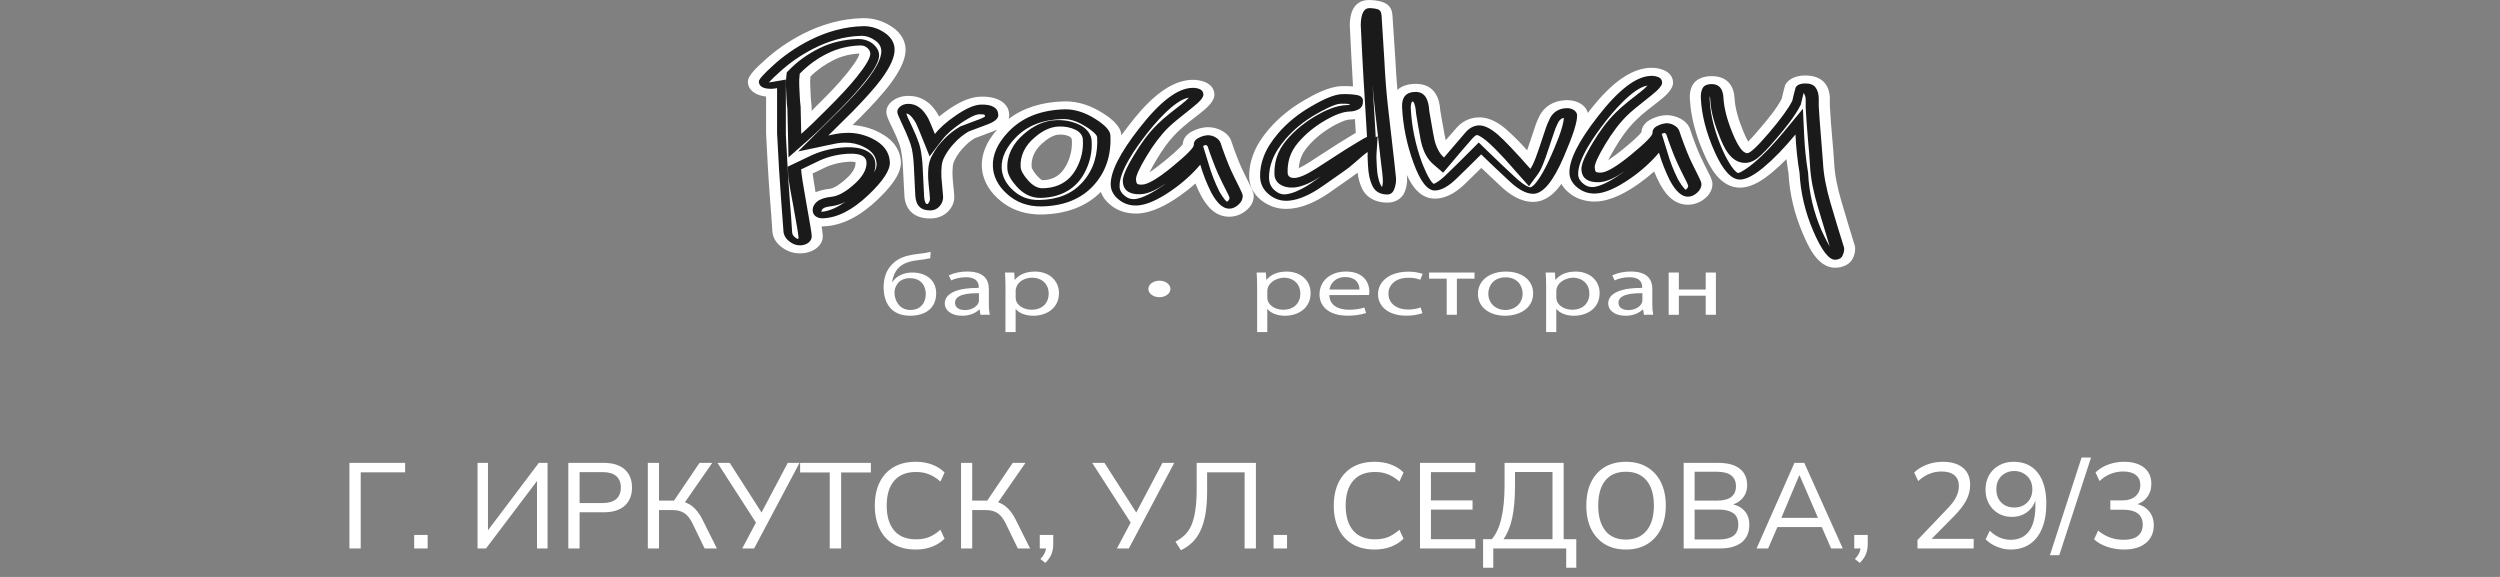
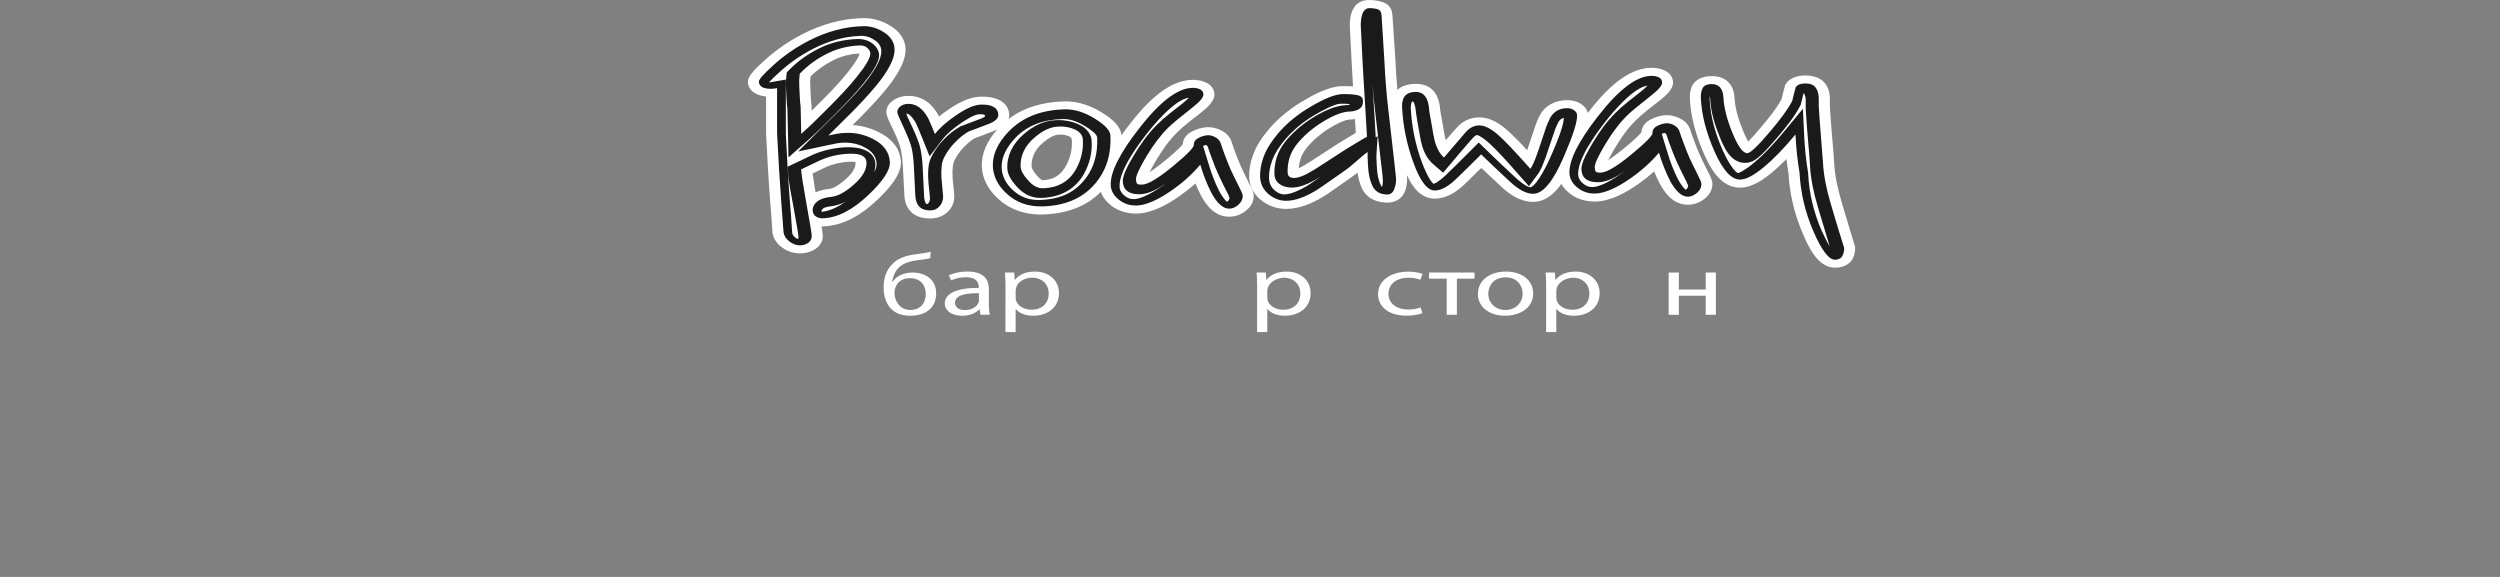
<svg xmlns="http://www.w3.org/2000/svg" width="351" height="81" viewBox="0 0 351 81" fill="none">
  <rect x="0" y="0" width="351" height="81" fill="#808080" stroke="none" />
-   <path d="M49.06 77V64.989H56.88V66.317H50.644V77H49.06ZM58.151 77V75.109H60.042V77H58.151ZM67.046 77V64.989H68.511V74.972H68.119L75.649 64.989H76.876V77H75.394V67.016H75.786L68.238 77H67.046ZM79.79 77V64.989H84.765C86.049 64.989 87.031 65.295 87.713 65.909C88.394 66.522 88.735 67.368 88.735 68.447C88.735 69.526 88.394 70.378 87.713 71.003C87.031 71.616 86.049 71.923 84.765 71.923H81.375V77H79.79ZM81.375 70.628H84.612C85.452 70.628 86.088 70.441 86.52 70.066C86.952 69.68 87.168 69.14 87.168 68.447C87.168 67.754 86.952 67.221 86.52 66.846C86.088 66.471 85.452 66.284 84.612 66.284H81.375V70.628ZM90.954 77V64.989H92.522V70.287H94.873L94.447 70.56L98.212 64.989H100.001L95.946 70.832L95.367 70.355C96.094 70.435 96.707 70.679 97.207 71.088C97.718 71.497 98.167 72.07 98.553 72.809L100.649 77H98.928L97.224 73.49C96.895 72.809 96.514 72.326 96.083 72.042C95.651 71.758 95.112 71.616 94.464 71.616H92.522V77H90.954ZM104.211 77L106.289 73.081L106.323 73.661L100.735 64.989H102.456L107.107 72.247H106.766L110.6 64.989H112.252L105.88 77H104.211ZM116.495 77V66.335H112.338V64.989H122.271V66.335H118.096V77H116.495ZM128.564 77.153C127.36 77.153 126.327 76.903 125.464 76.404C124.612 75.904 123.959 75.194 123.504 74.274C123.05 73.343 122.823 72.247 122.823 70.986C122.823 69.725 123.05 68.635 123.504 67.715C123.959 66.795 124.612 66.085 125.464 65.585C126.327 65.085 127.36 64.835 128.564 64.835C129.428 64.835 130.194 64.966 130.864 65.227C131.535 65.477 132.119 65.846 132.619 66.335L132.04 67.612C131.495 67.135 130.955 66.795 130.421 66.59C129.899 66.374 129.291 66.266 128.598 66.266C127.269 66.266 126.253 66.675 125.549 67.493C124.844 68.311 124.492 69.475 124.492 70.986C124.492 72.496 124.844 73.666 125.549 74.496C126.253 75.313 127.269 75.722 128.598 75.722C129.291 75.722 129.899 75.62 130.421 75.415C130.955 75.2 131.495 74.853 132.04 74.376L132.619 75.637C132.119 76.125 131.529 76.5 130.847 76.761C130.177 77.023 129.416 77.153 128.564 77.153ZM134.929 77V64.989H136.496V70.287H138.848L138.422 70.56L142.187 64.989H143.976L139.921 70.832L139.342 70.355C140.069 70.435 140.682 70.679 141.182 71.088C141.693 71.497 142.142 72.07 142.528 72.809L144.623 77H142.903L141.199 73.49C140.869 72.809 140.489 72.326 140.057 72.042C139.626 71.758 139.086 71.616 138.439 71.616H136.496V77H134.929ZM146.767 79.028L146.069 78.482C146.387 78.153 146.602 77.841 146.716 77.545C146.83 77.261 146.886 76.966 146.886 76.659L147.227 77H145.983V75.109H147.875V76.421C147.875 76.909 147.795 77.358 147.636 77.767C147.477 78.187 147.187 78.607 146.767 79.028ZM156.82 77L158.899 73.081L158.933 73.661L153.345 64.989H155.066L159.717 72.247H159.376L163.209 64.989H164.862L158.49 77H156.82ZM165.799 77.256L165.033 76.046C165.51 75.796 165.936 75.495 166.311 75.143C166.685 74.791 166.998 74.342 167.248 73.797C167.497 73.252 167.685 72.559 167.81 71.718C167.946 70.878 168.014 69.844 168.014 68.618V64.989H176.329V77H174.744V66.317H169.479V69.009C169.479 70.225 169.4 71.287 169.241 72.195C169.082 73.104 168.843 73.888 168.525 74.547C168.219 75.194 167.833 75.739 167.367 76.182C166.912 76.614 166.39 76.972 165.799 77.256ZM178.81 77V75.109H180.702V77H178.81ZM193.004 77.153C191.8 77.153 190.766 76.903 189.903 76.404C189.051 75.904 188.398 75.194 187.944 74.274C187.489 73.343 187.262 72.247 187.262 70.986C187.262 69.725 187.489 68.635 187.944 67.715C188.398 66.795 189.051 66.085 189.903 65.585C190.766 65.085 191.8 64.835 193.004 64.835C193.867 64.835 194.634 64.966 195.304 65.227C195.974 65.477 196.559 65.846 197.059 66.335L196.479 67.612C195.934 67.135 195.395 66.795 194.861 66.59C194.338 66.374 193.731 66.266 193.038 66.266C191.709 66.266 190.692 66.675 189.988 67.493C189.284 68.311 188.932 69.475 188.932 70.986C188.932 72.496 189.284 73.666 189.988 74.496C190.692 75.313 191.709 75.722 193.038 75.722C193.731 75.722 194.338 75.62 194.861 75.415C195.395 75.2 195.934 74.853 196.479 74.376L197.059 75.637C196.559 76.125 195.968 76.5 195.287 76.761C194.617 77.023 193.856 77.153 193.004 77.153ZM199.368 77V64.989H207.138V66.284H200.902V70.253H206.746V71.548H200.902V75.705H207.138V77H199.368ZM208.225 79.709V75.705H209.452C210.065 74.978 210.514 73.99 210.798 72.741C211.093 71.491 211.241 69.941 211.241 68.089V64.989H219.538V75.705H221.31V79.709H219.896V77H209.656V79.709H208.225ZM211.088 75.705H217.971V66.266H212.706V68.209C212.706 70.015 212.575 71.52 212.314 72.724C212.053 73.916 211.644 74.91 211.088 75.705ZM222.718 70.986C222.718 69.725 222.939 68.635 223.382 67.715C223.825 66.795 224.461 66.085 225.291 65.585C226.131 65.085 227.131 64.835 228.289 64.835C229.436 64.835 230.425 65.085 231.254 65.585C232.094 66.085 232.742 66.795 233.196 67.715C233.65 68.635 233.878 69.719 233.878 70.969C233.878 72.23 233.65 73.326 233.196 74.257C232.742 75.177 232.094 75.893 231.254 76.404C230.425 76.903 229.436 77.153 228.289 77.153C227.131 77.153 226.137 76.903 225.308 76.404C224.479 75.893 223.837 75.177 223.382 74.257C222.939 73.326 222.718 72.235 222.718 70.986ZM224.388 70.986C224.388 72.485 224.717 73.655 225.376 74.496C226.035 75.336 227.006 75.756 228.289 75.756C229.527 75.756 230.487 75.342 231.169 74.513C231.861 73.672 232.208 72.496 232.208 70.986C232.208 69.475 231.867 68.305 231.186 67.476C230.504 66.647 229.539 66.232 228.289 66.232C227.006 66.232 226.035 66.647 225.376 67.476C224.717 68.305 224.388 69.475 224.388 70.986ZM236.388 77V64.989H241.278C242.573 64.989 243.567 65.261 244.26 65.806C244.952 66.352 245.299 67.118 245.299 68.106C245.299 68.856 245.072 69.481 244.617 69.981C244.174 70.48 243.567 70.815 242.794 70.986V70.73C243.68 70.832 244.367 71.139 244.856 71.65C245.356 72.161 245.606 72.837 245.606 73.678C245.606 74.745 245.248 75.569 244.532 76.148C243.817 76.716 242.806 77 241.5 77H236.388ZM237.922 75.739H241.346C242.187 75.739 242.845 75.58 243.323 75.262C243.811 74.933 244.055 74.393 244.055 73.644C244.055 72.883 243.811 72.343 243.323 72.025C242.845 71.707 242.187 71.548 241.346 71.548H237.922V75.739ZM237.922 70.287H241.057C241.954 70.287 242.624 70.117 243.067 69.776C243.51 69.424 243.731 68.919 243.731 68.26C243.731 67.601 243.51 67.101 243.067 66.76C242.624 66.408 241.954 66.232 241.057 66.232H237.922V70.287ZM246.625 77L251.941 64.989H253.321L258.722 77H257.086L255.604 73.593L256.285 74.001H248.976L249.726 73.593L248.244 77H246.625ZM252.605 66.76L249.948 73.064L249.539 72.707H255.723L255.4 73.064L252.674 66.76H252.605ZM261.121 79.028L260.422 78.482C260.74 78.153 260.956 77.841 261.07 77.545C261.183 77.261 261.24 76.966 261.24 76.659L261.581 77H260.337V75.109H262.228V76.421C262.228 76.909 262.149 77.358 261.99 77.767C261.831 78.187 261.541 78.607 261.121 79.028ZM269.215 77V75.824L273.406 71.429C273.951 70.872 274.355 70.338 274.616 69.827C274.888 69.316 275.025 68.788 275.025 68.243C275.025 67.573 274.815 67.067 274.394 66.726C273.985 66.374 273.383 66.198 272.588 66.198C271.975 66.198 271.396 66.312 270.851 66.539C270.317 66.755 269.806 67.09 269.317 67.544L268.755 66.335C269.221 65.88 269.806 65.517 270.51 65.244C271.225 64.972 271.975 64.835 272.759 64.835C273.985 64.835 274.934 65.119 275.604 65.687C276.274 66.244 276.609 67.044 276.609 68.089C276.609 68.85 276.422 69.577 276.047 70.27C275.683 70.952 275.144 71.656 274.428 72.383L270.765 76.097V75.654H277.103V77H269.215ZM282.276 77.153C281.64 77.153 281.004 77.023 280.368 76.761C279.732 76.5 279.204 76.154 278.783 75.722L279.363 74.513C279.783 74.933 280.243 75.251 280.743 75.467C281.254 75.682 281.771 75.79 282.293 75.79C283.406 75.79 284.264 75.393 284.866 74.598C285.468 73.791 285.769 72.599 285.769 71.02V69.504H285.939C285.871 70.128 285.672 70.673 285.343 71.139C285.025 71.594 284.621 71.946 284.133 72.195C283.645 72.445 283.088 72.57 282.463 72.57C281.748 72.57 281.112 72.406 280.555 72.076C279.999 71.747 279.561 71.298 279.243 70.73C278.925 70.151 278.766 69.492 278.766 68.754C278.766 67.993 278.931 67.317 279.26 66.726C279.601 66.136 280.067 65.676 280.657 65.346C281.248 65.006 281.93 64.835 282.702 64.835C284.178 64.835 285.314 65.352 286.109 66.386C286.904 67.408 287.302 68.85 287.302 70.713C287.302 72.088 287.098 73.257 286.689 74.223C286.291 75.177 285.718 75.904 284.968 76.404C284.218 76.903 283.321 77.153 282.276 77.153ZM282.804 71.258C283.304 71.258 283.741 71.15 284.116 70.935C284.502 70.719 284.803 70.418 285.019 70.032C285.235 69.645 285.343 69.203 285.343 68.703C285.343 68.192 285.235 67.749 285.019 67.374C284.803 66.988 284.502 66.687 284.116 66.471C283.741 66.244 283.304 66.13 282.804 66.13C282.304 66.13 281.861 66.244 281.475 66.471C281.1 66.687 280.805 66.988 280.589 67.374C280.385 67.749 280.283 68.192 280.283 68.703C280.283 69.203 280.385 69.645 280.589 70.032C280.805 70.418 281.1 70.719 281.475 70.935C281.861 71.15 282.304 71.258 282.804 71.258ZM289.118 77.954H287.806L292.253 64.239H293.582L289.118 77.954ZM298.216 77.153C297.398 77.153 296.614 77.028 295.865 76.778C295.126 76.529 294.507 76.177 294.008 75.722L294.57 74.496C295.126 74.95 295.7 75.279 296.291 75.484C296.881 75.688 297.506 75.79 298.165 75.79C299.039 75.79 299.704 75.609 300.158 75.245C300.612 74.87 300.84 74.337 300.84 73.644C300.84 72.962 300.607 72.445 300.141 72.093C299.687 71.741 299.017 71.565 298.131 71.565H296.291V70.253H298.011C298.761 70.253 299.363 70.06 299.817 69.674C300.272 69.288 300.499 68.76 300.499 68.089C300.499 67.476 300.289 67.01 299.868 66.692C299.46 66.363 298.875 66.198 298.114 66.198C296.83 66.198 295.717 66.647 294.774 67.544L294.212 66.335C294.689 65.858 295.28 65.488 295.984 65.227C296.688 64.966 297.432 64.835 298.216 64.835C299.408 64.835 300.345 65.108 301.027 65.653C301.708 66.198 302.049 66.959 302.049 67.936C302.049 68.674 301.839 69.31 301.419 69.844C301.01 70.367 300.448 70.713 299.732 70.884V70.696C300.573 70.844 301.226 71.19 301.691 71.735C302.157 72.269 302.39 72.939 302.39 73.746C302.39 74.802 302.015 75.637 301.266 76.25C300.527 76.852 299.511 77.153 298.216 77.153Z" fill="white" />
  <path fill-rule="evenodd" clip-rule="evenodd" d="M222.926 15.856C222.956 15.82 222.983 15.785 223.01 15.75C224.633 13.664 227.944 9.62 231.712 9.523C232.419 9.492 233.123 9.625 233.726 9.902C234.503 10.272 234.864 10.878 234.898 11.541C234.946 12.521 233.796 13.51 232.933 14.187C231.903 14.988 230.581 15.972 229.694 16.872C228.501 18.033 227.551 19.408 226.764 20.734C226.585 21.047 226.11 21.83 225.783 22.498C226.507 22.011 227.198 21.497 227.853 20.958C228.373 20.532 230.103 19.117 230.469 18.536C230.479 18.173 230.61 17.817 230.85 17.501C231.091 17.185 231.433 16.919 231.846 16.726C232.464 16.399 233.189 16.205 233.944 16.164C234.665 16.165 235.366 16.341 235.94 16.666C236.637 17.035 237.124 17.584 237.307 18.207C237.485 18.782 237.703 19.356 237.916 19.925C238.151 20.555 238.396 21.189 238.678 21.81C239.035 22.584 239.419 23.355 239.805 24.119C240.032 24.562 240.399 25.258 240.423 25.73C240.462 26.463 240.135 27.18 239.507 27.743C238.894 28.301 238.078 28.715 237.074 28.742C234.882 28.799 233.682 26.99 233.003 25.729C232.719 25.195 232.467 24.637 232.246 24.074C231.532 24.707 230.769 25.309 229.962 25.876C228.437 26.932 226.233 28.241 224.03 28.297C223.331 28.314 222.636 28.216 221.995 28.008C221.353 27.8 220.782 27.489 220.321 27.096C219.855 26.722 219.48 26.29 219.215 25.82C218.274 27.155 217.01 28.3 215.356 28.343C213.446 28.392 211.86 27.215 210.772 26.207C209.829 25.335 208.897 24.458 207.976 23.576C207.228 24.317 206.478 25.053 205.713 25.786C204.724 26.749 203.306 27.839 201.54 27.886C199.429 27.939 198.227 26.121 197.527 24.572C197.536 24.698 197.545 24.826 197.551 24.952C197.593 25.638 197.476 26.325 197.204 26.981C196.804 27.924 195.797 28.567 194.41 28.435C192.834 28.329 191.768 27.574 191.247 26.506C190.907 25.775 190.693 25.015 190.608 24.244C190.331 24.464 190.045 24.675 189.749 24.877C188.827 25.529 187.909 26.176 186.974 26.818C186.556 27.107 186.081 27.455 185.615 27.713C184.247 28.524 182.543 29.282 180.731 29.329C179.236 29.369 177.966 28.846 176.991 28.045C175.92 27.163 175.436 26.068 175.384 24.899C175.357 23.829 175.543 22.763 175.936 21.735C176.399 20.447 177.225 19.223 178.184 18.099C179.514 16.552 181.189 15.187 183.136 14.063C184.499 13.262 186.586 12.139 188.404 12.091C188.924 12.076 189.444 12.089 189.961 12.13C189.873 10.711 189.795 9.292 189.726 7.872C189.656 6.451 189.585 5.019 189.511 3.575V3.524C189.517 2.136 189.89 -0.15 192.483 0.008C193.226 0.05 194.027 0.16 194.608 0.522C195.276 0.936 195.468 1.56 195.501 2.164L195.91 8.371C195.979 9.789 196.07 11.205 196.193 12.624C196.729 12.13 197.515 11.806 198.64 11.775C201.46 11.702 202.124 13.879 202.211 15.491C202.39 16.503 202.551 17.512 202.747 18.52C202.815 18.873 202.876 19.321 202.985 19.683C203.486 19.097 203.99 18.511 204.508 17.936C205.222 17.135 206.238 16.515 207.595 16.481C209.203 16.437 210.549 17.36 211.513 18.195C212.552 19.123 213.519 20.095 214.412 21.105C214.463 20.955 214.51 20.806 214.558 20.663C214.847 19.813 215.133 18.958 215.417 18.107C215.619 17.433 215.888 16.771 216.222 16.127C216.894 14.943 218.126 14.108 219.935 14.06C220.708 14.038 221.462 14.244 222.033 14.634C222.51 14.952 222.826 15.384 222.926 15.856ZM190.234 16.718C190.007 16.753 189.777 16.773 189.545 16.778C188.817 16.797 187.617 17.435 187.074 17.746C185.72 18.526 184.555 19.474 183.633 20.549C183.132 21.118 182.769 21.748 182.561 22.41C182.446 22.811 182.372 23.217 182.341 23.626C182.855 23.37 183.346 23.089 183.813 22.787C185.182 21.907 186.547 21.025 187.909 20.14L187.936 20.121L187.967 20.104C188.518 19.778 189.061 19.436 189.602 19.105C189.808 18.978 190.072 18.809 190.352 18.647C190.311 18.002 190.276 17.36 190.234 16.718ZM157.445 18.998C157.846 18.436 158.245 17.912 158.614 17.44C160.238 15.351 163.548 11.312 167.316 11.213C168.024 11.181 168.728 11.312 169.332 11.589C170.107 11.961 170.47 12.565 170.504 13.229C170.552 14.209 169.4 15.199 168.539 15.876C167.509 16.677 166.189 17.662 165.3 18.56C164.109 19.723 163.157 21.097 162.372 22.424C162.184 22.737 161.718 23.518 161.391 24.187C162.209 23.653 163.127 22.911 163.454 22.645C163.972 22.218 165.704 20.803 166.068 20.224C166.079 19.86 166.21 19.504 166.451 19.188C166.692 18.871 167.034 18.605 167.447 18.412C168.063 18.086 168.788 17.892 169.541 17.852C170.262 17.852 170.962 18.027 171.538 18.351C172.234 18.719 172.721 19.268 172.904 19.89C173.082 20.465 173.3 21.039 173.513 21.608C173.75 22.239 173.995 22.873 174.279 23.493C174.636 24.268 175.02 25.037 175.4 25.802C175.629 26.245 175.999 26.941 176.018 27.414C176.06 28.146 175.734 28.864 175.104 29.427C174.491 29.985 173.675 30.4 172.672 30.427C170.479 30.483 169.279 28.672 168.6 27.414C168.32 26.88 168.064 26.319 167.843 25.758C167.13 26.391 166.367 26.992 165.559 27.558C164.034 28.616 161.83 29.926 159.627 29.983C158.928 30 158.233 29.901 157.591 29.694C156.95 29.486 156.378 29.174 155.916 28.782C155.263 28.263 154.797 27.629 154.562 26.938C152.587 28.941 149.827 30.022 146.396 30.111C143.777 30.181 141.635 29.323 140.052 27.826C138.7 26.583 137.927 25.044 137.852 23.442C137.757 21.541 138.605 19.77 139.994 18.195C139.818 18.28 139.637 18.358 139.45 18.43C138.575 18.767 137.691 19.097 136.807 19.428C136.254 19.783 135.765 20.189 135.35 20.636C134.839 21.16 134.42 21.731 134.101 22.334L134.091 22.353V22.372C133.924 22.669 133.819 22.985 133.78 23.306C133.721 23.822 133.709 24.341 133.743 24.859C133.764 25.291 133.81 25.726 133.857 26.156C133.905 26.606 133.953 27.06 133.975 27.511C134.021 28.222 133.772 28.926 133.26 29.527C132.687 30.194 131.832 30.641 130.728 30.671C128.096 30.739 127.058 29.169 126.978 27.467L126.764 23.361C126.733 22.608 126.648 21.856 126.508 21.11C126.298 20.034 125.6 18.628 125.114 17.603C124.876 17.112 124.467 16.307 124.442 15.789C124.43 15.494 124.498 15.2 124.641 14.924C124.785 14.649 125.001 14.398 125.278 14.187C125.554 13.967 125.885 13.789 126.253 13.665C126.62 13.541 127.018 13.472 127.421 13.464C129.712 13.405 131.041 14.848 131.787 16.236L131.796 16.256V16.275C131.812 16.304 131.825 16.332 131.841 16.363C132.242 16.037 132.669 15.728 133.091 15.429C134.278 14.604 135.948 13.613 137.666 13.569C139.934 13.508 141.61 14.358 141.696 16.088C141.707 16.294 141.677 16.5 141.607 16.7C143.652 15.151 146.271 14.315 149.396 14.233C151.437 14.179 153.28 14.9 154.782 15.851C156.032 16.629 157.371 17.702 157.436 18.968L157.445 18.998ZM150.48 19.666C150.488 19.564 150.459 19.463 150.396 19.373C150.333 19.282 150.239 19.206 150.123 19.153C149.702 18.955 149.206 18.864 148.711 18.895C147.843 18.917 146.943 19.594 146.428 20.045C145.324 20.963 144.753 22.172 144.841 23.405C144.861 23.787 145.361 24.406 145.636 24.714C145.75 24.848 146.161 25.263 146.362 25.304C148.121 25.259 149.041 24.398 149.67 23.267C150.289 22.126 150.567 20.898 150.486 19.668L150.48 19.666ZM119.705 17.553C121.006 17.649 122.255 17.987 123.339 18.534C125.344 19.528 126.401 20.967 126.487 22.731C126.578 24.577 124.642 26.667 123.162 28.07C121.341 29.794 118.723 31.701 115.54 31.783C115.476 31.783 115.41 31.783 115.346 31.783C115.415 32.183 115.487 32.617 115.508 33.012C115.543 33.335 115.489 33.66 115.349 33.967C115.209 34.274 114.986 34.556 114.695 34.796C114.403 35.036 114.048 35.228 113.653 35.361C113.257 35.495 112.829 35.566 112.396 35.57C111.28 35.599 110.335 35.191 109.614 34.595C108.888 34.009 108.471 33.247 108.437 32.449C108.365 31.005 108.231 29.547 108.121 28.104C107.881 24.985 107.71 21.862 107.558 18.741V18.722V13.559C106.13 13.396 105.058 12.716 105.001 11.509C104.955 10.575 106.522 9.225 107.28 8.542C108.847 7.08 110.693 5.799 112.76 4.74C115.24 3.489 118.03 2.63 121.066 2.549C122.771 2.504 124.257 3.051 125.453 3.92C126.504 4.695 127.109 5.746 127.137 6.849C127.214 8.438 126.114 10.248 125.11 11.624C123.908 13.249 122.391 14.847 120.914 16.355C120.512 16.753 120.11 17.153 119.705 17.553ZM114.499 26.993C115.118 26.74 115.795 26.577 116.494 26.511C117.196 26.434 118.212 25.618 118.637 25.247C119.396 24.592 120.162 23.72 120.117 22.822C120.117 22.807 120.117 22.783 120.117 22.759C119.853 22.708 119.579 22.688 119.307 22.701C118.124 22.75 116.974 23.012 115.957 23.465L114.09 24.357C114.132 24.688 114.187 25.024 114.237 25.34C114.312 25.897 114.405 26.443 114.499 26.993ZM120.632 7.514C119.366 7.578 118.145 7.887 117.087 8.41C115.813 9.041 114.696 9.832 113.783 10.748C113.743 11.172 113.734 11.597 113.756 12.021C113.781 12.539 113.807 13.056 113.832 13.572C113.851 14.003 113.889 14.437 113.946 14.868V14.911L113.958 15.558C114.244 15.273 114.528 14.986 114.81 14.7C116.244 13.287 117.703 11.8 118.923 10.279C119.299 9.813 120.657 8.079 120.648 7.546C120.647 7.534 120.642 7.523 120.632 7.514ZM251.107 24.334C250.996 23.671 250.9 23.006 250.818 22.34C250.18 22.987 249.509 23.614 248.8 24.209C247.737 25.092 246.121 26.296 244.396 26.344C241.471 26.422 239.98 23.262 239.267 21.656C238.148 19.144 237.389 16.523 237.257 13.879C237.226 13.234 237.294 12.537 237.639 11.934C238.091 11.153 239.037 10.72 240.187 10.69C242.608 10.626 243.45 12.207 243.523 13.715C243.6 15.267 244.125 16.893 244.732 18.375C244.841 18.642 245.133 19.336 245.446 19.877C246.075 19.247 246.801 18.383 247.092 18.041C248.153 16.797 249.428 15.274 250.144 13.886C250.282 13.277 250.435 12.671 250.601 12.069L250.635 11.935L250.71 11.816C251.196 11.041 252.166 10.631 253.316 10.6C254.518 10.568 255.605 10.907 256.221 11.683C256.702 12.289 256.878 13.001 256.912 13.693C256.923 13.916 256.923 14.139 256.912 14.361C256.912 14.524 256.912 14.688 256.912 14.852C256.985 16.328 257.11 17.811 257.235 19.287C257.334 20.467 257.457 21.663 257.514 22.843C257.6 24.644 258.009 26.473 258.525 28.233C259.141 30.336 259.774 32.435 260.421 34.531L260.455 34.634V34.74C260.493 35.289 260.371 35.837 260.098 36.348C259.912 36.709 259.586 37.019 259.162 37.239C258.738 37.46 258.236 37.581 257.719 37.586C255.091 37.655 253.725 34.202 253.119 32.799C251.935 30.059 251.258 27.212 251.107 24.335V24.334Z" fill="white" />
  <path fill-rule="evenodd" clip-rule="evenodd" d="M125.598 6.889C125.65 7.936 125.035 9.336 123.753 11.09C122.889 12.26 121.529 13.793 119.673 15.688C118.532 16.814 117.408 17.927 116.3 19.025C116.705 18.939 117.087 18.861 117.442 18.788C117.919 18.705 118.406 18.66 118.896 18.655C120.127 18.623 121.317 18.89 122.467 19.456C124.044 20.237 124.867 21.338 124.937 22.759C124.993 23.878 123.992 25.413 121.935 27.364C119.689 29.501 117.539 30.596 115.487 30.651C115.211 30.657 114.939 30.599 114.71 30.484C114.324 30.294 114.123 29.988 114.101 29.564C114.087 29.336 114.133 29.108 114.237 28.894C114.341 28.68 114.5 28.483 114.707 28.314C115.136 27.954 115.808 27.727 116.723 27.632C117.637 27.538 118.668 26.985 119.816 25.973C121.094 24.866 121.709 23.802 121.659 22.781C121.616 21.935 120.81 21.535 119.241 21.58C117.79 21.635 116.38 21.956 115.133 22.514C114.032 23.041 113.147 23.463 112.478 23.781C112.51 24.428 112.761 26.043 113.23 28.625C113.699 31.208 113.943 32.686 113.962 33.059C113.985 33.239 113.959 33.422 113.883 33.594C113.808 33.767 113.686 33.926 113.524 34.061C113.371 34.182 113.187 34.278 112.983 34.345C112.779 34.411 112.559 34.447 112.337 34.449C111.793 34.462 111.271 34.263 110.771 33.853C110.284 33.457 110.008 32.942 109.994 32.405C109.967 31.982 109.858 30.525 109.667 28.033C109.477 25.541 109.288 22.429 109.101 18.696V12.373C108.867 12.419 108.628 12.45 108.387 12.466C107.196 12.498 106.582 12.166 106.542 11.468C106.528 11.169 107.176 10.428 108.485 9.247C109.959 7.871 111.696 6.666 113.641 5.669C116.141 4.406 118.641 3.742 121.141 3.676C122.301 3.647 123.378 3.993 124.371 4.715C125.147 5.29 125.588 6.072 125.598 6.889ZM122.192 7.502C122.171 7.216 122.022 6.943 121.769 6.728C121.65 6.613 121.495 6.521 121.317 6.461C121.14 6.4 120.946 6.373 120.751 6.38C119.144 6.432 117.585 6.811 116.244 7.475C114.807 8.159 113.486 9.115 112.282 10.344C112.208 10.917 112.186 11.492 112.214 12.067C112.241 12.614 112.266 13.135 112.291 13.617C112.316 14.099 112.353 14.552 112.408 14.98L112.494 18.794C113.541 17.869 114.731 16.728 116.066 15.371C117.925 13.526 119.321 12.018 120.253 10.846C121.573 9.215 122.22 8.1 122.192 7.502ZM140.161 16.123C140.186 16.62 139.709 17.057 138.732 17.432C137.755 17.808 136.832 18.156 135.964 18.477C135.247 18.911 134.615 19.419 134.089 19.986C133.5 20.586 133.015 21.239 132.646 21.931C132.418 22.334 132.275 22.761 132.221 23.196C132.156 23.763 132.141 24.332 132.177 24.9C132.192 25.199 132.231 25.646 132.294 26.243C132.357 26.839 132.396 27.275 132.41 27.55C132.449 28.035 132.285 28.517 131.941 28.929C131.6 29.329 131.175 29.528 130.662 29.541C129.298 29.577 128.579 28.872 128.507 27.428L128.348 24.176L128.305 23.318C128.271 22.526 128.181 21.735 128.034 20.95C127.896 20.238 127.407 18.997 126.569 17.227C126.19 16.439 125.994 15.946 125.984 15.746C125.975 15.598 126.008 15.45 126.08 15.312C126.153 15.174 126.264 15.049 126.405 14.945C126.54 14.834 126.703 14.745 126.885 14.682C127.067 14.62 127.264 14.585 127.464 14.581C128.625 14.55 129.581 15.235 130.334 16.638C130.524 17.031 130.834 17.759 131.262 18.821C131.905 17.98 132.871 17.119 134.16 16.238C135.614 15.226 136.805 14.709 137.732 14.685C139.302 14.648 140.112 15.127 140.161 16.123ZM155.9 19.002C156.037 21.818 155.247 24.165 153.529 26.043C151.811 27.92 149.415 28.899 146.341 28.979C144.327 29.032 142.638 28.415 141.275 27.129C140.123 26.072 139.464 24.762 139.4 23.399C139.318 21.755 140.041 20.127 141.57 18.516C143.486 16.495 146.116 15.44 149.459 15.351C150.858 15.316 152.298 15.764 153.78 16.697C155.159 17.561 155.866 18.329 155.9 19.002ZM152.032 19.623C152.03 19.346 151.936 19.073 151.759 18.829C151.581 18.586 151.325 18.379 151.014 18.228C150.318 17.886 149.49 17.724 148.659 17.766C147.532 17.795 146.395 18.311 145.248 19.314C143.896 20.446 143.195 21.93 143.298 23.445C143.323 23.942 143.671 24.569 144.341 25.324C145.011 26.08 145.705 26.449 146.423 26.431C148.576 26.375 150.138 25.461 151.109 23.689C151.81 22.4 152.125 21.012 152.032 19.623ZM174.475 27.452C174.504 27.914 174.297 28.367 173.897 28.72C173.487 29.093 173.06 29.285 172.616 29.297C171.728 29.319 170.871 28.556 170.043 27.008C169.413 25.74 168.903 24.441 168.518 23.119C167.392 24.452 166.039 25.67 164.491 26.742C162.509 28.116 160.869 28.82 159.572 28.854C158.619 28.879 157.786 28.601 157.072 28.021C156.383 27.483 155.982 26.775 155.947 26.03C155.857 24.212 157.195 21.533 159.961 17.993C162.854 14.277 165.325 12.391 167.374 12.337C167.762 12.314 168.15 12.383 168.484 12.532C168.782 12.673 168.94 12.918 168.957 13.267C168.978 13.666 168.461 14.278 167.407 15.104C165.63 16.5 164.513 17.428 164.056 17.887C162.984 18.939 161.948 20.301 160.948 21.974C159.948 23.646 159.463 24.719 159.493 25.192C159.507 25.491 159.561 25.689 159.65 25.786C159.739 25.884 159.973 25.928 160.348 25.92C161.167 25.898 162.588 25.057 164.609 23.395C166.631 21.734 167.632 20.716 167.613 20.342C167.594 20.145 167.65 19.948 167.772 19.773C167.895 19.598 168.08 19.452 168.307 19.351C168.685 19.143 169.13 19.015 169.597 18.981C169.976 18.992 170.34 19.093 170.636 19.27C171.029 19.481 171.3 19.795 171.397 20.149C171.516 20.533 171.724 21.12 172.022 21.91C172.316 22.701 172.581 23.347 172.809 23.853C173.038 24.359 173.42 25.14 173.952 26.2C174.29 26.862 174.465 27.281 174.475 27.456V27.452ZM195.999 24.979C196.036 25.538 195.942 26.097 195.722 26.633C195.508 27.137 195.126 27.36 194.576 27.3C193.685 27.247 193.058 26.852 192.695 26.115C192.332 25.377 192.124 24.434 192.07 23.287C192.052 22.939 192.036 22.603 192.02 22.279C192.005 21.955 192.005 21.644 192.02 21.345C191.754 21.502 191.113 22.03 190.099 22.93C189.658 23.328 189.18 23.703 188.67 24.052C186.326 25.71 184.987 26.631 184.652 26.814C183.159 27.704 181.832 28.163 180.67 28.19C179.749 28.214 178.905 27.912 178.138 27.284C177.371 26.656 176.964 25.843 176.915 24.846C176.892 23.887 177.061 22.93 177.417 22.008C177.794 20.964 178.483 19.854 179.484 18.68C180.724 17.241 182.286 15.973 184.102 14.932C186.007 13.81 187.455 13.238 188.445 13.215C189.118 13.191 189.791 13.229 190.451 13.331C191.036 13.428 191.339 13.688 191.36 14.112C191.388 14.66 191.22 15.05 190.854 15.284C190.471 15.525 189.988 15.656 189.488 15.657C188.6 15.681 187.475 16.085 186.113 16.869C184.619 17.727 183.335 18.771 182.317 19.955C181.719 20.634 181.288 21.386 181.042 22.177C180.842 22.861 180.756 23.561 180.784 24.26C180.809 24.758 181.129 24.999 181.743 24.983C182.427 24.966 183.456 24.515 184.831 23.63C186.206 22.746 187.575 21.861 188.938 20.978C189.336 20.743 189.892 20.404 190.606 19.962C191.32 19.52 191.761 19.271 191.927 19.216C191.87 18.07 191.767 16.335 191.619 14.009C191.47 11.684 191.351 9.623 191.261 7.828C191.192 6.404 191.121 4.971 191.049 3.53C191.07 1.883 191.51 1.086 192.367 1.14C192.985 1.173 193.401 1.256 193.617 1.387C193.832 1.517 193.951 1.795 193.974 2.22L194.361 8.41C194.48 10.876 194.659 13.14 194.897 15.204C195.615 21.401 195.982 24.66 195.999 24.983V24.979ZM221.424 16.16C221.471 17.081 220.849 19.031 219.558 22.008C218.087 25.439 216.668 27.172 215.303 27.208C214.35 27.233 213.246 26.663 211.988 25.499C210.625 24.237 209.28 22.963 207.953 21.676C206.646 22.983 205.485 24.123 204.472 25.096C203.363 26.174 202.365 26.724 201.478 26.746C200.419 26.774 199.416 25.49 198.467 22.896C197.528 20.347 196.986 17.726 196.851 15.084C196.782 13.66 197.395 12.933 198.692 12.903C199.923 12.871 200.582 13.764 200.67 15.582C201.109 18.215 201.387 19.704 201.506 20.05C201.79 20.965 202.2 21.652 202.737 22.113C204.385 20.173 205.403 18.987 205.79 18.552C206.341 17.939 206.959 17.624 207.642 17.606C208.392 17.586 209.285 18.024 210.321 18.921C211.213 19.695 212.728 21.289 214.864 23.702C215.089 23.396 215.352 22.84 215.655 22.035C215.747 21.834 216.164 20.613 216.905 18.373C217.093 17.757 217.337 17.15 217.635 16.558C218.139 15.668 218.92 15.211 219.978 15.187C220.158 15.18 220.338 15.2 220.508 15.246C220.677 15.292 220.833 15.363 220.965 15.454C221.104 15.541 221.216 15.649 221.295 15.771C221.374 15.892 221.418 16.025 221.424 16.16ZM238.878 25.771C238.906 26.234 238.7 26.687 238.3 27.04C237.89 27.412 237.463 27.604 237.019 27.616C236.131 27.639 235.273 26.875 234.446 25.326C233.815 24.058 233.305 22.759 232.921 21.438C231.795 22.771 230.442 23.989 228.896 25.061C226.912 26.435 225.272 27.139 223.974 27.173C223.022 27.197 222.189 26.919 221.474 26.34C220.786 25.802 220.386 25.094 220.351 24.35C220.262 22.532 221.6 19.852 224.365 16.312C227.258 12.595 229.729 10.709 231.778 10.655C232.167 10.634 232.555 10.702 232.891 10.851C233.187 10.993 233.344 11.238 233.362 11.587C233.381 11.985 232.864 12.597 231.812 13.424C230.035 14.817 228.918 15.745 228.462 16.206C227.39 17.256 226.355 18.617 225.357 20.29C224.358 21.963 223.872 23.036 223.899 23.508C223.914 23.808 223.967 24.005 224.057 24.103C224.146 24.2 224.38 24.244 224.755 24.236C225.574 24.215 226.994 23.373 229.016 21.711C231.037 20.048 232.038 19.031 232.017 18.659C232 18.462 232.056 18.265 232.179 18.09C232.302 17.915 232.487 17.769 232.714 17.667C233.091 17.46 233.537 17.332 234.003 17.297C234.382 17.307 234.747 17.409 235.042 17.587C235.435 17.797 235.707 18.111 235.803 18.465C235.922 18.848 236.13 19.435 236.428 20.226C236.726 21.017 236.984 21.662 237.203 22.159C237.433 22.664 237.814 23.446 238.346 24.505C238.685 25.171 238.86 25.591 238.869 25.764L238.878 25.771ZM258.918 34.786C258.945 35.178 258.86 35.569 258.666 35.933C258.596 36.089 258.461 36.225 258.282 36.321C258.102 36.417 257.887 36.468 257.666 36.467C256.78 36.491 255.758 35.159 254.598 32.47C253.447 29.811 252.794 27.045 252.655 24.252C252.366 22.561 252.175 20.77 252.082 18.879C250.502 20.792 249.022 22.321 247.643 23.467C246.263 24.614 245.16 25.195 244.335 25.211C243.107 25.243 241.906 23.94 240.734 21.302C239.561 18.664 238.916 16.172 238.8 13.827C238.77 13.204 238.857 12.714 239.062 12.358C239.266 12.005 239.659 11.824 240.239 11.804C241.332 11.775 241.91 12.421 241.975 13.741C242.044 15.137 242.467 16.783 243.244 18.68C244.022 20.578 244.718 21.52 245.332 21.506C245.743 21.496 246.763 20.533 248.394 18.619C250.025 16.705 251.106 15.218 251.635 14.158C251.777 13.53 251.935 12.902 252.109 12.274C252.33 11.918 252.747 11.733 253.359 11.717C254.073 11.699 254.577 11.872 254.871 12.238C255.165 12.604 255.326 13.103 255.353 13.735C255.362 13.933 255.364 14.135 255.353 14.333C255.343 14.53 255.353 14.72 255.353 14.895C255.402 15.866 255.51 17.354 255.677 19.357C255.843 21.36 255.935 22.537 255.952 22.885C256.033 24.504 256.381 26.366 256.996 28.471C257.612 30.575 258.249 32.679 258.909 34.781L258.918 34.786Z" fill="#1A1A1A" />
  <path fill-rule="evenodd" clip-rule="evenodd" d="M256.893 34.603C256.313 32.716 255.746 30.826 255.191 28.933C254.636 27.042 254.207 25.085 254.12 23.151C254.062 21.988 253.941 20.812 253.843 19.651C253.72 18.157 253.595 16.657 253.52 15.16C253.511 14.951 253.511 14.74 253.52 14.529C253.52 14.353 253.52 14.176 253.52 13.995C253.517 13.681 253.43 13.37 253.262 13.082H253.223C253.09 13.578 252.968 14.076 252.857 14.576L252.832 14.68L252.784 14.778C251.998 16.354 250.614 18.032 249.403 19.451C248.755 20.21 248.071 20.995 247.323 21.703C246.769 22.223 246.059 22.843 245.082 22.869C242.894 22.925 241.943 20.422 241.457 19.237C240.771 17.564 240.207 15.766 240.123 14.014C240.113 13.835 240.09 13.656 240.052 13.48C240.032 13.657 240.028 13.836 240.039 14.014C240.16 16.448 240.869 18.865 241.898 21.175C242.134 21.709 243.228 23.979 244.021 24.298C244.6 24.179 245.827 23.218 246.164 22.938C247.771 21.603 249.182 20.031 250.45 18.511L253.129 15.266L253.307 19.053C253.393 20.816 253.568 22.577 253.868 24.327V24.377V24.429C254.003 27.12 254.633 29.785 255.741 32.349C255.92 32.72 256.395 33.773 256.893 34.603Z" fill="white" />
  <path fill-rule="evenodd" clip-rule="evenodd" d="M237.019 26.064C236.905 25.743 236.76 25.429 236.587 25.123C236.192 24.335 235.794 23.54 235.43 22.744C235.132 22.085 234.867 21.409 234.617 20.742C234.392 20.145 234.169 19.54 233.98 18.94C233.964 18.856 233.908 18.78 233.823 18.725C233.776 18.699 233.727 18.676 233.676 18.655C233.548 18.694 233.426 18.742 233.31 18.798L234.114 21.412C234.478 22.679 234.965 23.925 235.571 25.139C235.723 25.423 236.251 26.328 236.673 26.645C236.714 26.613 236.753 26.578 236.776 26.557C236.937 26.421 237.023 26.245 237.019 26.064ZM228.131 24.012C227.01 24.804 225.671 25.552 224.494 25.582C223.706 25.604 222.924 25.462 222.456 24.956C222.135 24.606 222.056 24.179 222.035 23.768C221.985 22.783 223.08 20.965 223.617 20.062C224.51 18.57 225.564 17.059 226.894 15.763C227.858 14.787 229.233 13.76 230.358 12.875C230.706 12.606 231.027 12.318 231.319 12.014C229.244 12.29 226.226 16.011 225.389 17.087C223.96 18.924 221.471 22.348 221.576 24.525C221.597 25.004 221.858 25.46 222.306 25.802C222.664 26.096 223.056 26.276 223.601 26.262C224.824 26.23 226.685 25.035 227.508 24.465C227.717 24.319 227.928 24.162 228.131 24.012Z" fill="white" />
  <path fill-rule="evenodd" clip-rule="evenodd" d="M201.276 25.818C201.812 25.66 202.685 24.884 202.931 24.642C204.097 23.518 205.253 22.38 206.387 21.238L207.615 20.008L208.865 21.224C210.183 22.503 211.521 23.771 212.88 25.028C213.172 25.295 214.308 26.271 214.88 26.306C215.921 25.941 217.455 22.607 217.76 21.894C218.272 20.714 219.53 17.889 219.558 16.554C219.133 16.626 218.921 16.92 218.753 17.221C218.482 17.758 218.263 18.309 218.097 18.869C217.806 19.738 217.519 20.604 217.221 21.471C217.101 21.83 216.978 22.235 216.819 22.591C216.596 23.19 216.312 23.919 215.912 24.459L214.671 26.145L213.242 24.544C211.915 23.042 210.385 21.241 208.817 19.871C208.581 19.67 207.746 18.996 207.374 18.96C207.178 18.96 206.851 19.296 206.763 19.393C205.722 20.553 204.729 21.754 203.728 22.934L202.612 24.247L201.237 23.067C200.415 22.364 199.96 21.428 199.681 20.531C199.538 20.04 199.429 19.544 199.354 19.045C199.16 18.011 198.985 16.973 198.819 15.936L198.808 15.888V15.841C198.794 15.552 198.692 14.532 198.394 14.25C198.353 14.251 198.313 14.256 198.274 14.265C198.076 14.408 198.069 15.082 198.078 15.262C198.209 17.82 198.735 20.359 199.645 22.827C199.844 23.35 200.622 25.32 201.276 25.818Z" fill="white" />
  <path fill-rule="evenodd" clip-rule="evenodd" d="M192.702 11.818C192.749 12.605 192.797 13.391 192.847 14.178C192.958 15.876 193.066 17.575 193.15 19.273L193.424 19.113L193.261 21.625C193.243 21.906 193.243 22.188 193.261 22.468C193.279 22.804 193.295 23.135 193.313 23.476C193.352 24.286 193.474 25.198 193.849 25.967C193.895 26.07 193.958 26.168 194.038 26.259C194.133 25.928 194.171 25.588 194.152 25.25C194.106 24.39 193.965 23.47 193.868 22.608C193.604 20.249 193.334 17.89 193.059 15.533C192.909 14.293 192.797 13.055 192.702 11.818ZM185.425 24.78C184.388 25.439 182.886 26.3 181.497 26.336C179.975 26.378 178.988 25.612 178.934 24.529C178.901 23.738 178.998 22.947 179.222 22.174C179.506 21.253 180.006 20.377 180.698 19.586C181.812 18.288 183.216 17.144 184.85 16.203C186.029 15.524 187.579 14.791 189.136 14.749C189.261 14.752 189.385 14.729 189.493 14.683C189.502 14.658 189.509 14.633 189.513 14.608C189.08 14.563 188.644 14.547 188.207 14.561C187.332 14.585 185.424 15.654 184.772 16.029C183.093 16.994 181.651 18.168 180.507 19.5C179.711 20.427 179.004 21.456 178.62 22.519C178.305 23.335 178.153 24.181 178.168 25.031C178.202 25.664 178.413 26.275 179.004 26.758C179.345 27.04 179.781 27.3 180.323 27.292C181.368 27.265 182.607 26.625 183.388 26.167L183.407 26.155L183.431 26.142C183.807 25.932 184.225 25.62 184.573 25.381C184.847 25.18 185.136 24.982 185.425 24.78Z" fill="white" />
  <path fill-rule="evenodd" clip-rule="evenodd" d="M172.622 27.755C172.507 27.437 172.364 27.125 172.193 26.821C171.797 26.033 171.397 25.238 171.034 24.441C170.734 23.781 170.472 23.106 170.224 22.438C169.999 21.839 169.772 21.237 169.579 20.632C169.565 20.549 169.51 20.472 169.425 20.417C169.39 20.4 169.334 20.37 169.283 20.35C169.152 20.387 169.027 20.434 168.911 20.492L169.716 23.107C170.084 24.373 170.571 25.617 171.174 26.831C171.329 27.114 171.856 28.018 172.275 28.335C172.318 28.301 172.356 28.269 172.381 28.247C172.541 28.111 172.627 27.936 172.622 27.755ZM163.745 25.702C162.625 26.494 161.284 27.241 160.1 27.271C159.318 27.293 158.536 27.151 158.066 26.645C157.747 26.296 157.664 25.869 157.645 25.459C157.598 24.471 158.691 22.656 159.231 21.751C160.123 20.26 161.175 18.751 162.502 17.451C163.47 16.475 164.847 15.449 165.972 14.566C166.317 14.297 166.638 14.011 166.931 13.709C164.857 13.987 161.838 17.705 161 18.782C159.572 20.62 157.081 24.043 157.189 26.221C157.208 26.701 157.469 27.158 157.918 27.5C158.275 27.793 158.668 27.971 159.213 27.957C160.436 27.925 162.295 26.73 163.118 26.16C163.322 26.008 163.534 25.856 163.745 25.702Z" fill="white" />
  <path fill-rule="evenodd" clip-rule="evenodd" d="M145.975 28.078C148.56 28.012 150.494 27.21 151.93 25.642C153.657 23.758 154.153 21.494 154.043 19.269C154.018 18.813 152.893 18.048 152.464 17.781C151.584 17.225 150.423 16.675 149.21 16.713C146.339 16.788 144.162 17.669 142.53 19.389C141.346 20.637 140.566 22.059 140.633 23.592C140.684 24.718 141.231 25.802 142.189 26.673C143.162 27.586 144.359 28.122 145.975 28.078ZM153.268 19.812C153.364 21.36 153.01 22.904 152.23 24.339C151.143 26.319 149.194 27.707 146.159 27.787C144.626 27.829 143.501 27.045 142.723 26.168C142.089 25.452 141.473 24.583 141.435 23.714C141.327 21.92 142.158 20.165 143.753 18.822C144.903 17.815 146.419 16.92 148.293 16.869C149.46 16.819 150.618 17.053 151.593 17.536C152.097 17.786 152.514 18.124 152.805 18.52C153.097 18.917 153.256 19.36 153.268 19.812Z" fill="white" />
  <path fill-rule="evenodd" clip-rule="evenodd" d="M138.301 16.348C138.3 16.27 138.277 16.192 138.233 16.12C138.119 16.043 137.614 16.039 137.478 16.043C136.764 16.061 135.398 16.957 134.917 17.289C133.937 17.957 132.965 18.742 132.308 19.6L130.514 21.947L129.476 19.369C129.192 18.671 128.912 17.95 128.583 17.261C128.405 16.948 127.817 15.954 127.242 15.938C127.368 16.329 127.529 16.713 127.726 17.087C128.287 18.272 129.017 19.779 129.262 21.02C129.415 21.845 129.509 22.674 129.544 23.506L129.749 27.618C129.749 27.785 129.842 28.517 130.073 28.624C130.126 28.639 130.183 28.646 130.24 28.644C130.271 28.618 130.3 28.59 130.326 28.56C130.504 28.337 130.586 28.078 130.562 27.819C130.54 27.401 130.494 26.98 130.449 26.562C130.399 26.099 130.353 25.634 130.328 25.169C130.288 24.551 130.305 23.932 130.378 23.315C130.448 22.773 130.628 22.241 130.914 21.74C131.327 20.968 131.866 20.238 132.521 19.565C133.133 18.913 133.866 18.328 134.698 17.83L134.816 17.754L134.955 17.703C135.876 17.363 136.792 17.017 137.701 16.666C137.924 16.586 138.127 16.479 138.301 16.348Z" fill="white" />
  <path fill-rule="evenodd" clip-rule="evenodd" d="M107.957 11.565H108.007C108.15 11.552 108.292 11.531 108.432 11.503L110.333 11.173V18.902C110.485 22 110.657 25.101 110.894 28.198C111.007 29.656 111.142 31.129 111.214 32.59C111.22 32.863 111.365 33.125 111.617 33.322C111.718 33.409 111.839 33.482 111.974 33.537C112.032 33.537 112.048 33.537 112.083 33.511C112.108 33.447 112.116 33.38 112.108 33.314C112.089 32.903 111.991 32.433 111.93 32.02C111.762 31.009 111.573 29.998 111.394 28.99C111.11 27.419 110.708 25.615 110.632 24.036L110.599 23.398L111.332 23.05C112.219 22.631 113.102 22.21 113.983 21.787L114.017 21.771L114.049 21.755C115.518 21.104 117.177 20.732 118.882 20.671C120.98 20.616 122.819 21.288 122.901 22.966C122.919 23.375 122.859 23.785 122.723 24.182C122.949 23.823 123.071 23.433 123.08 23.036C123.028 21.992 122.475 21.214 121.294 20.634C120.517 20.227 119.589 20.014 118.641 20.023C118.271 20.025 117.903 20.056 117.542 20.116C117.167 20.19 116.792 20.267 116.416 20.346L112.055 21.266L114.733 18.596C115.857 17.482 116.979 16.37 118.098 15.259C119.491 13.837 120.937 12.322 122.069 10.789C122.766 9.837 123.787 8.269 123.734 7.16C123.736 6.897 123.668 6.635 123.535 6.392C123.401 6.148 123.204 5.926 122.955 5.74C122.384 5.323 121.705 5.011 120.876 5.034C118.433 5.096 116.192 5.824 114.207 6.826C112.387 7.762 110.763 8.894 109.385 10.184C108.875 10.624 108.398 11.085 107.957 11.565ZM110.549 15.268C110.492 14.808 110.455 14.346 110.432 13.883C110.407 13.367 110.382 12.851 110.357 12.333C110.325 11.71 110.349 11.085 110.43 10.464L110.467 10.161L110.708 9.913C111.893 8.665 113.377 7.593 115.085 6.752C116.664 5.975 118.497 5.536 120.385 5.479C120.818 5.465 121.249 5.527 121.644 5.66C122.04 5.793 122.387 5.993 122.66 6.244C123.124 6.647 123.393 7.155 123.425 7.686C123.482 8.873 122.076 10.651 121.282 11.642C120.016 13.23 118.503 14.778 117.014 16.256C115.85 17.442 114.653 18.614 113.38 19.738L110.708 22.096L110.549 15.268ZM118.728 28.307C118.108 28.645 117.392 28.871 116.635 28.967C116.316 29.002 115.791 29.087 115.564 29.278C115.486 29.339 115.425 29.411 115.385 29.49C115.346 29.569 115.328 29.653 115.333 29.738C116.535 29.643 117.726 29.018 118.728 28.307Z" fill="white" />
  <path d="M130.603 36.253C130.061 36.374 129.507 36.464 128.946 36.52C127.667 36.667 126.733 36.986 126.126 37.636C125.619 38.17 125.325 38.971 125.257 39.597H125.307C125.543 39.199 125.929 38.86 126.419 38.623C126.908 38.386 127.479 38.261 128.062 38.262C130.012 38.262 131.439 39.303 131.439 41.191C131.439 43.128 130.094 44.328 127.766 44.328C124.98 44.328 124.062 42.326 124.062 40.358C124.062 39.01 124.437 37.906 125.291 37.073C126.062 36.252 127.16 35.871 128.701 35.676C129.367 35.612 130.024 35.505 130.666 35.357L130.603 36.253ZM127.766 39.056C127.396 39.049 127.03 39.121 126.714 39.265C126.397 39.408 126.142 39.617 125.98 39.865C125.709 40.255 125.574 40.689 125.587 41.128C125.587 42.109 126.226 43.519 127.801 43.519C129.376 43.519 129.982 42.366 129.982 41.275C129.98 40.314 129.471 39.059 127.766 39.059V39.056Z" fill="white" />
  <path d="M137.657 44.195L137.541 43.449H137.494C137.213 43.729 136.846 43.955 136.424 44.108C136.002 44.261 135.538 44.337 135.069 44.33C133.462 44.33 132.643 43.485 132.643 42.626C132.643 41.193 134.348 40.408 137.414 40.42V40.298C137.414 39.807 137.236 38.925 135.61 38.925C134.88 38.926 134.165 39.079 133.544 39.366L133.209 38.656C133.994 38.3 134.897 38.115 135.816 38.122C138.243 38.122 138.832 39.361 138.832 40.549V42.768C138.822 43.244 138.866 43.719 138.964 44.19L137.657 44.195ZM137.443 41.169C135.869 41.143 134.082 41.351 134.082 42.504C134.082 43.202 134.705 43.531 135.443 43.531C135.862 43.54 136.274 43.448 136.619 43.27C136.965 43.092 137.225 42.836 137.362 42.539C137.412 42.429 137.439 42.313 137.443 42.196V41.169Z" fill="white" />
  <path d="M141.17 40.2C141.17 39.44 141.136 38.827 141.104 38.264H142.398L142.464 39.281H142.495C143.086 38.557 144.02 38.128 145.314 38.128C147.234 38.128 148.677 39.343 148.677 41.143C148.677 43.279 146.939 44.33 145.068 44.33C144.02 44.33 143.104 43.988 142.627 43.395H142.593V46.619H141.164L141.17 40.2ZM142.598 41.781C142.602 41.929 142.625 42.077 142.664 42.222C142.785 42.583 143.063 42.903 143.455 43.132C143.848 43.361 144.331 43.485 144.829 43.485C146.354 43.485 147.239 42.55 147.239 41.193C147.239 40.003 146.404 38.986 144.877 38.986C144.367 38.997 143.876 39.134 143.482 39.375C143.087 39.617 142.811 39.949 142.696 40.321C142.639 40.465 142.606 40.613 142.598 40.763V41.781Z" fill="white" />
  <path d="M176.5 40.2C176.5 39.44 176.466 38.827 176.434 38.264H177.729L177.795 39.281H177.827C178.418 38.557 179.352 38.128 180.648 38.128C182.566 38.128 184.009 39.343 184.009 41.143C184.009 43.279 182.272 44.33 180.402 44.33C179.352 44.33 178.438 43.988 177.959 43.395H177.927V46.619H176.498L176.5 40.2ZM177.929 41.781C177.932 41.929 177.954 42.077 177.993 42.222C178.113 42.583 178.392 42.903 178.784 43.132C179.176 43.361 179.66 43.485 180.157 43.485C181.682 43.485 182.568 42.55 182.568 41.193C182.568 40.003 181.732 38.986 180.207 38.986C179.604 39.026 179.04 39.228 178.621 39.555C178.202 39.882 177.956 40.312 177.929 40.764V41.781Z" fill="white" />
-   <path d="M186.636 41.425C186.668 42.884 187.915 43.485 189.358 43.485C190.111 43.502 190.86 43.398 191.554 43.178L191.8 43.951C190.965 44.211 190.066 44.336 189.161 44.319C186.718 44.319 185.259 43.118 185.259 41.329C185.259 39.54 186.668 38.125 188.981 38.125C191.57 38.125 192.259 39.83 192.259 40.92C192.257 41.088 192.241 41.256 192.211 41.422L186.636 41.425ZM190.867 40.653C190.881 39.967 190.488 38.901 188.866 38.901C187.408 38.901 186.766 39.906 186.652 40.653H190.867Z" fill="white" />
  <path d="M199.706 43.974C198.989 44.213 198.21 44.331 197.426 44.319C195.033 44.319 193.476 43.105 193.476 41.291C193.476 39.477 195.147 38.142 197.738 38.142C198.426 38.136 199.108 38.24 199.738 38.448L199.411 39.282C198.896 39.081 198.319 38.983 197.738 38.999C195.918 38.999 194.935 40.004 194.935 41.243C194.935 42.615 196.115 43.46 197.69 43.46C198.302 43.463 198.907 43.362 199.46 43.167L199.706 43.974Z" fill="white" />
  <path d="M207.022 38.264V39.121H204.545V44.193H203.117V39.121H200.644V38.264H207.022Z" fill="white" />
  <path d="M215.254 41.179C215.254 43.374 213.222 44.33 211.303 44.33C209.16 44.33 207.499 43.154 207.499 41.278C207.499 39.292 209.237 38.128 211.428 38.128C213.713 38.128 215.254 39.367 215.254 41.179ZM208.958 41.242C208.958 42.541 209.96 43.522 211.369 43.522C212.746 43.522 213.779 42.553 213.779 41.217C213.779 40.213 213.108 38.938 211.401 38.938C209.694 38.938 208.958 40.114 208.958 41.249V41.242Z" fill="white" />
  <path d="M217.079 40.2C217.079 39.44 217.045 38.827 217.013 38.264H218.308L218.374 39.281H218.406C218.997 38.557 219.931 38.128 221.228 38.128C223.145 38.128 224.588 39.343 224.588 41.143C224.588 43.279 222.851 44.33 220.981 44.33C219.931 44.33 219.017 43.988 218.538 43.395H218.504V46.619H217.076L217.079 40.2ZM218.508 41.781C218.512 41.929 218.534 42.077 218.574 42.222C218.694 42.583 218.973 42.903 219.365 43.132C219.757 43.361 220.241 43.485 220.738 43.485C222.263 43.485 223.149 42.55 223.149 41.193C223.149 40.003 222.313 38.986 220.788 38.986C220.184 39.025 219.62 39.227 219.201 39.554C218.781 39.882 218.535 40.312 218.508 40.764V41.781Z" fill="white" />
-   <path d="M230.807 44.195L230.69 43.449H230.642C230.36 43.729 229.993 43.955 229.571 44.108C229.149 44.261 228.684 44.337 228.215 44.33C226.608 44.33 225.789 43.485 225.789 42.626C225.789 41.193 227.494 40.408 230.56 40.42V40.298C230.56 39.807 230.382 38.925 228.756 38.925C228.026 38.926 227.311 39.079 226.69 39.366L226.362 38.656C227.147 38.3 228.05 38.115 228.969 38.122C231.396 38.122 231.985 39.361 231.985 40.549V42.768C231.975 43.244 232.019 43.719 232.117 44.19L230.807 44.195ZM230.592 41.169C229.019 41.143 227.231 41.351 227.231 42.504C227.231 43.202 227.855 43.531 228.592 43.531C229.012 43.54 229.424 43.448 229.769 43.27C230.114 43.092 230.374 42.836 230.512 42.539C230.562 42.429 230.589 42.313 230.592 42.196V41.169Z" fill="white" />
  <path d="M235.71 38.264V40.653H239.481V38.264H240.91V44.195H239.481V41.516H235.71V44.199H234.281V38.264H235.71Z" fill="white" />
-   <path d="M162.78 41.727C163.637 41.727 164.331 41.208 164.331 40.568C164.331 39.928 163.637 39.409 162.78 39.409C161.924 39.409 161.23 39.928 161.23 40.568C161.23 41.208 161.924 41.727 162.78 41.727Z" fill="white" />
</svg>